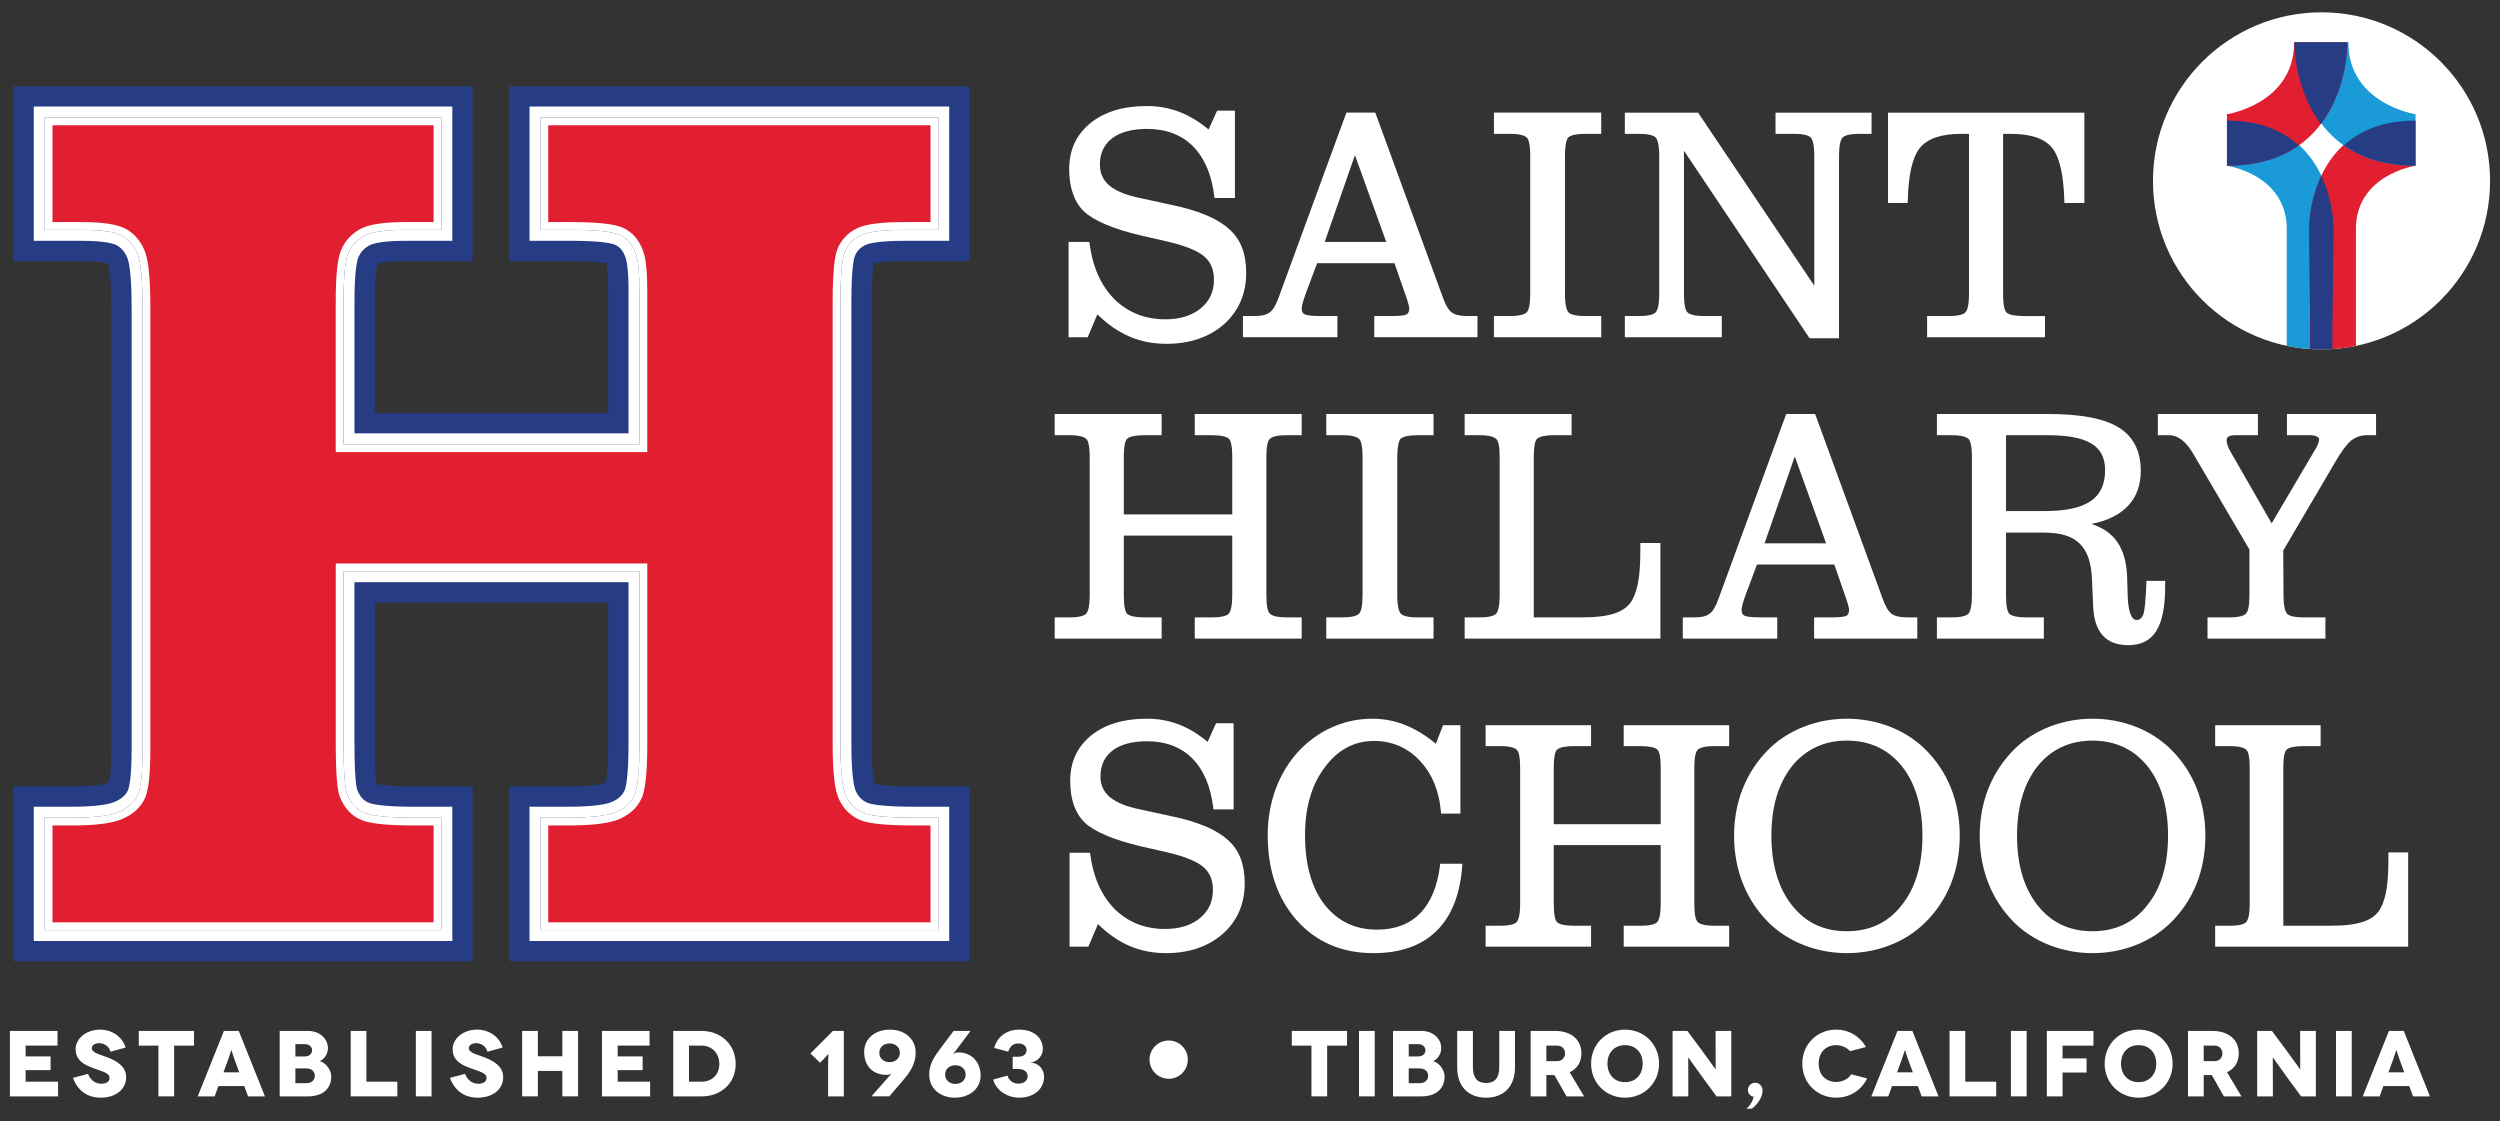
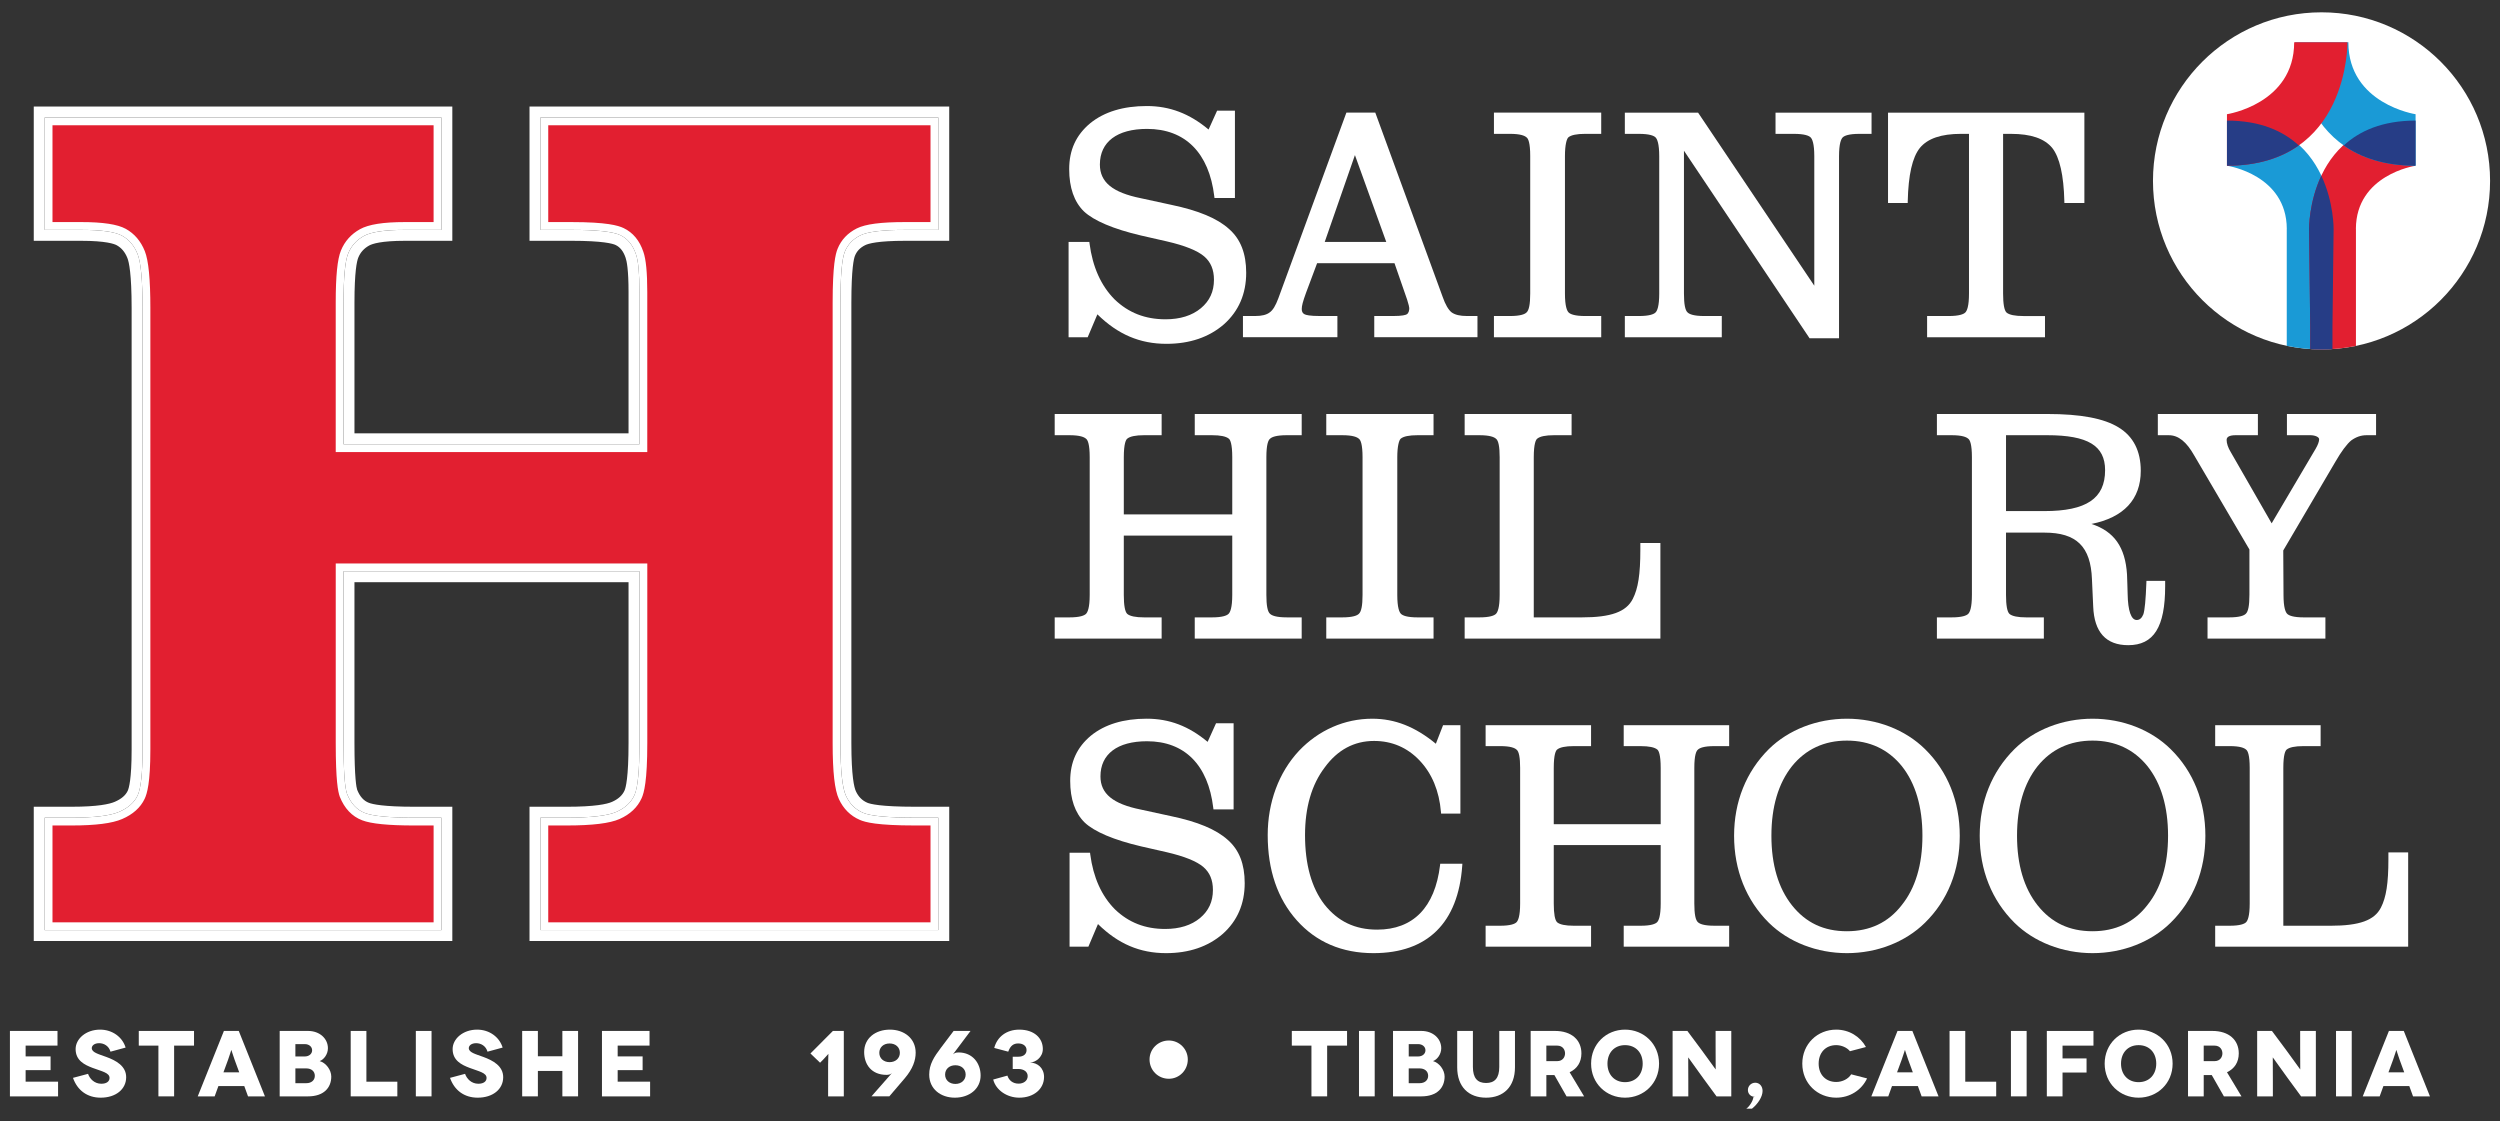
<svg xmlns="http://www.w3.org/2000/svg" xmlns:xlink="http://www.w3.org/1999/xlink" version="1.1" x="0px" y="0px" viewBox="0 0 252 113" style="enable-background:new 0 0 252 113;" xml:space="preserve">
  <rect x="0" y="0" width="252" height="113" fill="#333333" stroke="none" />
  <g id="Layer_2">
</g>
  <g id="Layer_1">
    <g>
      <g>
        <path style="fill:#FFFFFF;" d="M5.853,109.035v1.479H1v-6.595h4.795v1.479H2.583v1.084h2.515v1.385H2.583v1.168H5.853z" />
        <path style="fill:#FFFFFF;" d="M11.136,106.01c-0.16-0.584-0.668-0.857-1.14-0.857c-0.471,0-0.745,0.236-0.745,0.499     c0,0.433,0.66,0.594,1.46,0.886c0.98,0.358,2.007,0.914,2.007,2.045c0,1.206-1.036,2.063-2.572,2.063     c-1.376,0-2.356-0.763-2.789-1.998l1.518-0.405c0.17,0.499,0.64,0.999,1.338,0.999c0.565,0,0.829-0.264,0.829-0.584     c0-0.528-0.773-0.66-1.715-1.017c-0.791-0.301-1.705-0.735-1.705-1.894c0-1.027,1.036-1.96,2.468-1.96     c1.262,0,2.261,0.773,2.572,1.809L11.136,106.01z" />
        <path style="fill:#FFFFFF;" d="M19.557,103.919v1.479h-2.006v5.116h-1.583v-5.116h-1.979v-1.479H19.557z" />
        <path style="fill:#FFFFFF;" d="M24.624,109.478h-2.61l-0.376,1.036h-1.706l2.638-6.595h1.498l2.638,6.595h-1.705L24.624,109.478z      M24.115,108.093l-0.471-1.282c-0.141-0.377-0.311-0.97-0.32-0.97h-0.009c-0.01,0-0.18,0.594-0.321,0.97l-0.471,1.282H24.115z" />
        <path style="fill:#FFFFFF;" d="M31.057,103.919c1.177,0,1.997,0.782,1.997,1.743c0,0.622-0.424,1.149-0.82,1.291v0.009     c0.621,0.17,1.159,0.886,1.159,1.555c0,1.102-0.726,1.998-2.356,1.998h-2.845v-6.595H31.057z M30.727,106.491     c0.424,0,0.735-0.264,0.735-0.622c0-0.358-0.311-0.622-0.735-0.622h-0.952v1.244H30.727z M30.877,109.185     c0.528,0,0.857-0.311,0.857-0.744c0-0.462-0.358-0.745-0.857-0.745h-1.102v1.489H30.877z" />
        <path style="fill:#FFFFFF;" d="M40.052,109.035v1.479H35.35v-6.595h1.583v5.116H40.052z" />
        <path style="fill:#FFFFFF;" d="M41.916,110.514v-6.595h1.583v6.595H41.916z" />
        <path style="fill:#FFFFFF;" d="M49.14,106.01c-0.16-0.584-0.668-0.857-1.14-0.857s-0.745,0.236-0.745,0.499     c0,0.433,0.66,0.594,1.46,0.886c0.98,0.358,2.007,0.914,2.007,2.045c0,1.206-1.036,2.063-2.572,2.063     c-1.376,0-2.356-0.763-2.789-1.998l1.518-0.405c0.17,0.499,0.64,0.999,1.338,0.999c0.565,0,0.829-0.264,0.829-0.584     c0-0.528-0.773-0.66-1.715-1.017c-0.791-0.301-1.706-0.735-1.706-1.894c0-1.027,1.037-1.96,2.469-1.96     c1.262,0,2.261,0.773,2.572,1.809L49.14,106.01z" />
        <path style="fill:#FFFFFF;" d="M58.269,103.919v6.595h-1.583v-2.563h-2.468v2.563h-1.583v-6.595h1.583v2.553h2.468v-2.553H58.269     z" />
        <path style="fill:#FFFFFF;" d="M65.531,109.035v1.479h-4.853v-6.595h4.795v1.479h-3.212v1.084h2.515v1.385h-2.515v1.168H65.531z" />
-         <path style="fill:#FFFFFF;" d="M70.748,103.919c1.885,0,3.41,1.347,3.41,3.326s-1.526,3.269-3.41,3.269h-2.883v-6.595H70.748z      M70.748,109.035c0.942,0,1.762-0.659,1.762-1.79c0-1.13-0.82-1.847-1.762-1.847h-1.3v3.637H70.748z" />
        <path style="fill:#FFFFFF;" d="M85.056,103.919v6.595h-1.583v-3.175c0-0.462,0.038-1.103,0.029-1.103h-0.01     c-0.009,0-0.253,0.311-0.537,0.594l-0.292,0.292l-0.97-0.933l2.261-2.27H85.056z" />
        <path style="fill:#FFFFFF;" d="M89.878,108.196l-0.01-0.009c-0.094,0.113-0.311,0.16-0.508,0.16     c-1.518,0-2.253-1.055-2.253-2.299c0-1.385,1.121-2.261,2.601-2.261c1.413,0,2.591,0.867,2.591,2.327     c0,0.763-0.283,1.62-1.103,2.582l-1.554,1.818h-1.8L89.878,108.196z M88.634,106.123c0,0.565,0.443,0.942,1.036,0.942     c0.621,0,1.036-0.405,1.036-0.942c0-0.565-0.433-0.942-1.036-0.942C89.048,105.181,88.634,105.577,88.634,106.123z" />
        <path style="fill:#FFFFFF;" d="M96.076,106.255l0.009,0.01c0.085-0.066,0.179-0.179,0.537-0.179c1.413,0,2.224,1.084,2.224,2.327     c0,1.329-1.121,2.233-2.6,2.233c-1.413,0-2.582-0.867-2.582-2.327c0-1.046,0.49-1.79,1.187-2.713l1.272-1.686h1.705     L96.076,106.255z M97.338,108.319c0-0.565-0.433-0.942-1.036-0.942c-0.622,0-1.036,0.396-1.036,0.942     c0,0.565,0.443,0.942,1.036,0.942C96.923,109.261,97.338,108.856,97.338,108.319z" />
        <path style="fill:#FFFFFF;" d="M100.219,105.633c0.292-1.121,1.235-1.846,2.525-1.846c1.497,0,2.374,0.848,2.374,1.95     c0,0.857-0.763,1.348-1.262,1.366v0.009c0.697,0,1.385,0.528,1.385,1.442c0,1.215-1.036,2.092-2.497,2.092     c-1.263,0-2.365-0.782-2.629-1.828l1.432-0.396c0.15,0.471,0.537,0.81,1.13,0.81c0.48,0,0.914-0.273,0.914-0.763     c0-0.424-0.376-0.716-0.952-0.716h-0.556v-1.235h0.556c0.575,0,0.839-0.301,0.839-0.669c0-0.405-0.339-0.669-0.839-0.669     c-0.49,0-0.8,0.245-1.008,0.829L100.219,105.633z" />
        <path style="fill:#FFFFFF;" d="M115.874,106.796c0-1.054,0.859-1.913,1.944-1.913c1.054,0,1.912,0.859,1.912,1.913     c0,1.084-0.858,1.943-1.912,1.943C116.734,108.739,115.874,107.88,115.874,106.796z" />
        <path style="fill:#FFFFFF;" d="M135.783,103.919v1.479h-2.006v5.116h-1.583v-5.116h-1.979v-1.479H135.783z" />
        <path style="fill:#FFFFFF;" d="M136.987,110.514v-6.595h1.583v6.595H136.987z" />
        <path style="fill:#FFFFFF;" d="M143.281,103.919c1.177,0,1.997,0.782,1.997,1.743c0,0.622-0.424,1.149-0.82,1.291v0.009     c0.621,0.17,1.159,0.886,1.159,1.555c0,1.102-0.726,1.998-2.356,1.998h-2.845v-6.595H143.281z M142.951,106.491     c0.424,0,0.735-0.264,0.735-0.622c0-0.358-0.311-0.622-0.735-0.622h-0.951v1.244H142.951z M143.101,109.185     c0.528,0,0.857-0.311,0.857-0.744c0-0.462-0.358-0.745-0.857-0.745h-1.102v1.489H143.101z" />
        <path style="fill:#FFFFFF;" d="M152.709,103.919v3.665c0,1.979-1.168,3.062-2.911,3.062c-1.753,0-2.912-1.083-2.912-3.062v-3.665     h1.583v3.627c0,1.131,0.462,1.62,1.329,1.62c0.867,0,1.329-0.49,1.329-1.62v-3.627H152.709z" />
        <path style="fill:#FFFFFF;" d="M157.907,110.514l-1.224-2.148h-0.81v2.148h-1.583v-6.595h2.459c1.659,0,2.657,0.904,2.657,2.261     c0,0.886-0.424,1.545-1.188,1.903l1.46,2.431H157.907z M155.872,106.962h1.093c0.565,0,0.792-0.424,0.792-0.782     c0-0.358-0.227-0.782-0.792-0.782h-1.093V106.962z" />
        <path style="fill:#FFFFFF;" d="M163.803,103.787c1.894,0,3.43,1.442,3.43,3.429s-1.536,3.429-3.43,3.429     c-1.894,0-3.42-1.442-3.42-3.429S161.909,103.787,163.803,103.787z M163.803,109.082c1.074,0,1.78-0.763,1.78-1.866     c0-1.112-0.706-1.866-1.78-1.866c-1.065,0-1.771,0.754-1.771,1.866C162.032,108.319,162.738,109.082,163.803,109.082z" />
        <path style="fill:#FFFFFF;" d="M174.514,103.919v6.595h-1.488l-1.347-1.837c-0.603-0.829-1.489-2.082-1.498-2.082h-0.009     c-0.01,0,0.009,1.017,0.009,2.459v1.46h-1.583v-6.595h1.489l1.403,1.884c0.424,0.566,1.432,1.988,1.442,1.988h0.009     c0.009,0-0.009-1.169-0.009-2.365v-1.507H174.514z" />
        <path style="fill:#FFFFFF;" d="M176.876,110.561l-0.141-0.019c-0.254-0.037-0.547-0.273-0.547-0.669     c0-0.405,0.33-0.735,0.744-0.735c0.406,0,0.735,0.33,0.735,0.829c0,0.593-0.48,1.319-1.073,1.79h-0.575     c0.33-0.207,0.716-0.857,0.716-1.159L176.876,110.561z" />
        <path style="fill:#FFFFFF;" d="M186.476,105.963c-0.301-0.377-0.867-0.613-1.385-0.613c-1.093,0-1.771,0.782-1.771,1.866     c0,1.14,0.744,1.847,1.771,1.847c0.632,0,1.235-0.32,1.507-0.773l1.602,0.414c-0.546,1.168-1.724,1.941-3.109,1.941     c-1.894,0-3.42-1.442-3.42-3.429s1.526-3.429,3.42-3.429c1.3,0,2.412,0.697,2.997,1.752L186.476,105.963z" />
        <path style="fill:#FFFFFF;" d="M193.323,109.478h-2.61l-0.376,1.036h-1.706l2.638-6.595h1.498l2.638,6.595h-1.705     L193.323,109.478z M192.814,108.093l-0.471-1.282c-0.141-0.377-0.311-0.97-0.32-0.97h-0.009c-0.01,0-0.18,0.594-0.321,0.97     l-0.471,1.282H192.814z" />
        <path style="fill:#FFFFFF;" d="M201.216,109.035v1.479h-4.701v-6.595h1.583v5.116H201.216z" />
        <path style="fill:#FFFFFF;" d="M202.702,110.514v-6.595h1.583v6.595H202.702z" />
        <path style="fill:#FFFFFF;" d="M207.903,105.398v1.291h2.421v1.423h-2.421v2.403h-1.583v-6.595h4.701v1.479H207.903z" />
        <path style="fill:#FFFFFF;" d="M215.57,103.787c1.894,0,3.43,1.442,3.43,3.429s-1.536,3.429-3.43,3.429     c-1.894,0-3.42-1.442-3.42-3.429S213.676,103.787,215.57,103.787z M215.57,109.082c1.074,0,1.78-0.763,1.78-1.866     c0-1.112-0.706-1.866-1.78-1.866c-1.065,0-1.771,0.754-1.771,1.866C213.799,108.319,214.505,109.082,215.57,109.082z" />
        <path style="fill:#FFFFFF;" d="M224.169,110.514l-1.224-2.148h-0.81v2.148h-1.583v-6.595h2.459c1.659,0,2.657,0.904,2.657,2.261     c0,0.886-0.424,1.545-1.188,1.903l1.46,2.431H224.169z M222.134,106.962h1.093c0.565,0,0.792-0.424,0.792-0.782     c0-0.358-0.227-0.782-0.792-0.782h-1.093V106.962z" />
        <path style="fill:#FFFFFF;" d="M233.438,103.919v6.595h-1.488l-1.347-1.837c-0.603-0.829-1.489-2.082-1.498-2.082h-0.009     c-0.01,0,0.009,1.017,0.009,2.459v1.46h-1.583v-6.595h1.489l1.403,1.884c0.424,0.566,1.432,1.988,1.442,1.988h0.009     c0.009,0-0.009-1.169-0.009-2.365v-1.507H233.438z" />
        <path style="fill:#FFFFFF;" d="M235.471,110.514v-6.595h1.583v6.595H235.471z" />
        <path style="fill:#FFFFFF;" d="M242.857,109.478h-2.61l-0.376,1.036h-1.706l2.638-6.595h1.498l2.638,6.595h-1.705     L242.857,109.478z M242.348,108.093l-0.471-1.282c-0.141-0.377-0.311-0.97-0.32-0.97h-0.009c-0.01,0-0.18,0.594-0.321,0.97     l-0.471,1.282H242.348z" />
      </g>
      <g>
        <path style="fill:#FFFFFF;" d="M117.579,34.658c-2.678,0-4.897-0.946-6.962-2.973l-0.979,2.31h-1.925V24.39h2.093l0.021,0.166     c0.307,2.355,1.157,4.25,2.53,5.629c1.401,1.344,3.08,2,5.126,2c1.478,0,2.678-0.376,3.566-1.116     c0.887-0.741,1.318-1.681,1.318-2.872c0-1.012-0.319-1.778-0.975-2.344c-0.678-0.586-1.944-1.097-3.763-1.518l-2.616-0.596     c-2.771-0.649-4.763-1.492-5.76-2.437c-0.983-0.966-1.478-2.395-1.478-4.253c0-1.926,0.692-3.439,2.117-4.625     c1.417-1.152,3.334-1.736,5.701-1.736c2.311,0,4.298,0.753,6.232,2.368l0.861-1.904h1.795v8.808h-2.062l-0.019-0.167     c-0.525-4.385-2.931-6.8-6.775-6.8c-3.023,0-4.757,1.309-4.757,3.592c0,1.772,1.275,2.819,4.132,3.395l3.06,0.665     c2.74,0.57,4.646,1.366,5.824,2.434c1.165,1.02,1.732,2.468,1.732,4.42c0,2.115-0.752,3.859-2.237,5.185     C121.873,33.995,119.922,34.658,117.579,34.658z" />
        <path style="fill:#FFFFFF;" d="M138.525,33.994v-2.139h1.892c0.954,0,1.275-0.109,1.383-0.172     c0.21-0.126,0.254-0.413,0.254-0.633c0-0.084-0.066-0.376-0.213-0.839l-1.277-3.682h-7.799l-1.12,2.995     c-0.32,0.889-0.429,1.3-0.429,1.625c0,0.261,0.088,0.428,0.276,0.526c0.156,0.082,0.548,0.179,1.55,0.179h1.767v2.139h-9.52     v-2.139h1.23c0.668,0,1.145-0.118,1.46-0.36c0.328-0.229,0.598-0.671,0.883-1.44l6.853-18.701h2.914l6.789,18.569     c0.263,0.766,0.586,1.322,0.914,1.572c0.342,0.241,0.843,0.36,1.523,0.36h1.073v2.139H138.525z M139.736,24.39l-3.159-8.757     l-3.045,8.757H139.736z" />
        <path style="fill:#FFFFFF;" d="M150.589,33.994v-2.139h1.609c1.069,0,1.497-0.189,1.666-0.349     c0.259-0.218,0.382-0.843,0.382-1.916V15.723c0-1.323-0.198-1.747-0.364-1.869c-0.187-0.172-0.613-0.362-1.684-0.362h-1.609     v-2.139h10.813v2.139h-1.609c-0.853,0-1.427,0.119-1.704,0.354c-0.162,0.149-0.342,0.725-0.342,1.877v13.868     c0,1.291,0.207,1.755,0.381,1.916c0.169,0.159,0.596,0.349,1.666,0.349h1.609v2.139H150.589z" />
        <path style="fill:#FFFFFF;" d="M182.402,34.094l-12.659-18.902v14.399c0,1.075,0.122,1.699,0.373,1.909     c0.176,0.166,0.604,0.355,1.673,0.355h1.767v2.139h-9.772v-2.139h1.419c1.069,0,1.497-0.189,1.666-0.349     c0.174-0.161,0.381-0.625,0.381-1.916V15.757c0-1.291-0.207-1.755-0.381-1.917c-0.169-0.158-0.595-0.347-1.666-0.347h-1.419     v-2.139h7.383l11.714,17.444V15.757c0-1.291-0.207-1.755-0.381-1.917c-0.169-0.158-0.595-0.347-1.666-0.347h-1.861v-2.139h9.679     v2.139h-1.231c-1.071,0-1.497,0.189-1.666,0.347c-0.174,0.162-0.381,0.627-0.381,1.917v18.337H182.402z" />
        <path style="fill:#FFFFFF;" d="M194.252,33.994v-2.139h2.175c1.072,0,1.497-0.189,1.666-0.347     c0.175-0.163,0.382-0.627,0.382-1.917V13.492h-0.787c-2.018,0-3.382,0.467-4.17,1.425c-0.757,0.955-1.155,2.708-1.217,5.356     l-0.004,0.187h-1.984v-9.106h19.793v9.106h-2.016l-0.004-0.185c-0.064-2.613-0.473-4.416-1.22-5.361     c-0.787-0.954-2.15-1.421-4.167-1.421h-0.787v16.099c0,1.055,0.118,1.701,0.35,1.916c0.271,0.229,0.844,0.349,1.697,0.349h2.176     v2.139H194.252z" />
      </g>
      <path style="fill:#FFFFFF;" d="M120.43,64.371v-2.139h1.734c1.069,0,1.497-0.189,1.666-0.349c0.174-0.161,0.381-0.625,0.381-1.916    v-5.981h-10.932v5.981c0,1.056,0.118,1.701,0.35,1.916c0.271,0.229,0.844,0.349,1.697,0.349h1.767v2.139h-10.78v-2.139h1.483    c1.071,0,1.496-0.189,1.664-0.347c0.175-0.163,0.382-0.627,0.382-1.917V46.1c0-1.323-0.198-1.747-0.364-1.869    c-0.187-0.172-0.611-0.362-1.682-0.362h-1.483V41.73h10.78v2.139h-1.767c-0.853,0-1.427,0.119-1.704,0.354    c-0.128,0.105-0.342,0.486-0.342,1.877v5.749h10.932V46.1c0-1.391-0.214-1.772-0.34-1.876c-0.28-0.236-0.854-0.355-1.707-0.355    h-1.734V41.73h10.78v2.139h-1.514c-1.071,0-1.497,0.189-1.666,0.347c-0.183,0.136-0.381,0.559-0.381,1.883v13.868    c0,1.075,0.122,1.699,0.373,1.909c0.176,0.166,0.604,0.355,1.673,0.355h1.514v2.139H120.43z" />
      <path style="fill:#FFFFFF;" d="M133.688,64.371v-2.139h1.609c1.069,0,1.497-0.189,1.666-0.349    c0.259-0.218,0.382-0.843,0.382-1.916V46.1c0-1.323-0.198-1.747-0.364-1.869c-0.187-0.172-0.613-0.362-1.684-0.362h-1.609V41.73    h10.813v2.139h-1.609c-0.853,0-1.427,0.119-1.704,0.354c-0.162,0.149-0.342,0.725-0.342,1.877v13.868    c0,1.291,0.207,1.755,0.381,1.916c0.169,0.159,0.596,0.349,1.666,0.349h1.609v2.139H133.688z" />
      <path style="fill:#FFFFFF;" d="M147.637,64.371v-2.139h1.483c1.071,0,1.496-0.189,1.664-0.347    c0.175-0.163,0.382-0.627,0.382-1.917V46.1c0-1.063-0.123-1.692-0.364-1.869c-0.187-0.172-0.611-0.362-1.682-0.362h-1.483V41.73    h10.78v2.139h-1.767c-0.853,0-1.427,0.119-1.704,0.354c-0.128,0.105-0.342,0.486-0.342,1.877v16.132h4.852    c2.929,0,4.463-0.555,5.125-1.855c0.543-1.051,0.766-2.486,0.766-4.955v-0.688h2.021v9.637H147.637z" />
-       <path style="fill:#FFFFFF;" d="M182.861,64.371v-2.139h1.892c0.954,0,1.275-0.109,1.383-0.172c0.21-0.126,0.254-0.413,0.254-0.633    c0-0.084-0.066-0.376-0.213-0.839l-1.277-3.682h-7.799l-1.12,2.995c-0.32,0.889-0.429,1.3-0.429,1.625    c0,0.261,0.088,0.428,0.276,0.526c0.156,0.082,0.548,0.179,1.55,0.179h1.767v2.139h-9.52v-2.139h1.23    c0.668,0,1.145-0.118,1.46-0.36c0.328-0.229,0.598-0.671,0.883-1.44l6.853-18.701h2.914l6.789,18.569    c0.263,0.766,0.586,1.322,0.914,1.572c0.342,0.241,0.843,0.36,1.523,0.36h1.073v2.139H182.861z M184.072,54.767l-3.159-8.757    l-3.045,8.757H184.072z" />
      <path style="fill:#FFFFFF;" d="M214.526,65.034c-2.244,0-3.431-1.312-3.531-3.899l-0.126-2.752    c-0.124-3.291-1.557-4.695-4.789-4.695h-3.874v6.279c0,1.056,0.118,1.701,0.35,1.916c0.271,0.229,0.844,0.349,1.697,0.349h1.767    v2.139h-10.78v-2.139h1.483c1.071,0,1.496-0.189,1.664-0.347c0.175-0.163,0.382-0.627,0.382-1.917V46.1    c0-1.323-0.198-1.747-0.364-1.869c-0.187-0.172-0.611-0.362-1.682-0.362h-1.483V41.73h11.125c3.364,0,5.716,0.442,7.191,1.355    c1.482,0.901,2.233,2.375,2.233,4.376c0,2.867-1.714,4.705-4.973,5.353c2.297,0.745,3.413,2.346,3.587,5.085    c0.017,0.276,0.026,0.604,0.034,0.981c0.008,0.305,0.016,0.642,0.03,1.012c0.029,1.68,0.353,2.604,0.913,2.604    c0.294,0,0.515-0.189,0.673-0.578c0.139-0.438,0.237-1.456,0.302-3.186l0.006-0.183h1.887v0.555    C218.246,63.206,217.099,65.034,214.526,65.034z M206.081,51.517c4.227,0,6.113-1.272,6.113-4.122    c0-2.471-1.743-3.526-5.829-3.526h-4.158v7.647H206.081z" />
      <path style="fill:#FFFFFF;" d="M222.519,64.371v-2.139h2.176c1.069,0,1.497-0.189,1.666-0.349    c0.259-0.216,0.381-0.841,0.381-1.916V55.39l-5.552-9.458c-0.791-1.408-1.609-2.062-2.577-2.062h-1.104V41.73h10.087v2.139h-2.24    c-0.605,0-0.913,0.159-0.913,0.473c0,0.354,0.148,0.791,0.415,1.227l4.124,7.183l4.434-7.513c0.227-0.388,0.353-0.73,0.353-0.964    c0-0.196-0.349-0.407-0.913-0.407h-2.333V41.73h8.984v2.139h-0.948c-0.564,0-1.059,0.169-1.558,0.529    c-0.438,0.362-1.003,1.121-1.584,2.13l-5.265,8.959l0.026,4.481c0,1.29,0.207,1.754,0.382,1.916    c0.169,0.159,0.596,0.349,1.666,0.349h2.175v2.139H222.519z" />
      <path style="fill:#FFFFFF;" d="M117.539,96.077c-2.64,0-4.828-0.933-6.864-2.932l-0.965,2.277h-1.898v-9.469h2.064l0.02,0.164    c0.303,2.322,1.141,4.191,2.495,5.55c1.382,1.325,3.036,1.972,5.054,1.972c1.457,0,2.64-0.371,3.516-1.1    c0.874-0.731,1.3-1.658,1.3-2.832c0-0.998-0.314-1.753-0.961-2.311c-0.668-0.578-1.917-1.081-3.71-1.497l-2.579-0.588    c-2.732-0.64-4.697-1.471-5.679-2.403c-0.969-0.952-1.457-2.362-1.457-4.193c0-1.899,0.682-3.39,2.087-4.56    c1.397-1.136,3.287-1.711,5.621-1.711c2.279,0,4.238,0.743,6.145,2.335l0.849-1.877h1.77v8.684h-2.033l-0.019-0.165    c-0.518-4.323-2.89-6.704-6.68-6.704c-2.98,0-4.69,1.291-4.69,3.541c0,1.747,1.258,2.78,4.074,3.347l3.017,0.656    c2.702,0.562,4.58,1.347,5.742,2.4c1.149,1.006,1.707,2.433,1.707,4.358c0,2.086-0.741,3.805-2.206,5.112    C121.773,95.424,119.849,96.077,117.539,96.077z" />
      <path style="fill:#FFFFFF;" d="M138.445,96.077c-3.168,0-5.768-1.111-7.723-3.301c-1.949-2.184-2.937-5.076-2.937-8.597    c0-3.305,1.121-6.325,3.157-8.502c1.981-2.084,4.601-3.231,7.378-3.231c2.281,0,4.326,0.803,6.414,2.524l0.727-1.87h1.747v8.913    h-1.945l-0.015-0.171c-0.18-2.125-0.906-3.87-2.155-5.187c-1.241-1.305-2.785-1.968-4.587-1.968c-2.009,0-3.682,0.898-4.974,2.67    c-1.318,1.733-1.985,4.028-1.985,6.823c0,2.955,0.657,5.305,1.95,6.983c1.35,1.711,3.089,2.544,5.319,2.544    c3.628,0,5.82-2.239,6.339-6.476l0.019-0.165h2.234l-0.014,0.201C146.983,93.031,143.889,96.077,138.445,96.077z" />
      <path style="fill:#FFFFFF;" d="M163.67,95.423v-2.109h1.71c1.054,0,1.476-0.187,1.642-0.344c0.171-0.158,0.376-0.616,0.376-1.889    v-5.897h-10.779v5.897c0,1.042,0.116,1.677,0.345,1.889c0.267,0.226,0.832,0.344,1.673,0.344h1.742v2.109H149.75v-2.109h1.462    c1.056,0,1.475-0.187,1.641-0.342c0.173-0.161,0.377-0.619,0.377-1.89V77.408c0-1.048-0.121-1.668-0.359-1.843    c-0.184-0.17-0.602-0.357-1.659-0.357h-1.462V73.1h10.629v2.109h-1.742c-0.841,0-1.407,0.118-1.681,0.349    c-0.127,0.104-0.337,0.479-0.337,1.851v5.668h10.779v-5.668c0-1.371-0.211-1.747-0.335-1.849c-0.276-0.233-0.842-0.35-1.683-0.35    h-1.71V73.1h10.629v2.109h-1.493c-1.056,0-1.476,0.187-1.642,0.342c-0.18,0.134-0.376,0.551-0.376,1.857v13.673    c0,1.059,0.12,1.675,0.368,1.882c0.174,0.164,0.596,0.35,1.65,0.35h1.493v2.109H163.67z" />
      <path style="fill:#FFFFFF;" d="M186.17,96.077c-3.025,0-5.894-1.116-7.87-3.063c-2.293-2.279-3.504-5.311-3.504-8.768    c0-3.437,1.212-6.458,3.504-8.738c1.976-1.946,4.844-3.062,7.87-3.062s5.894,1.116,7.869,3.062    c2.293,2.249,3.504,5.27,3.504,8.738c0,3.488-1.212,6.52-3.506,8.768C192.064,94.961,189.197,96.077,186.17,96.077z     M186.17,74.653c-2.291,0-4.155,0.869-5.539,2.58c-1.375,1.734-2.073,4.095-2.073,7.012c0,2.918,0.698,5.277,2.074,7.012    c1.394,1.757,3.206,2.612,5.538,2.612c2.308,0,4.161-0.878,5.507-2.61c1.396-1.727,2.104-4.086,2.104-7.015    c0-2.918-0.698-5.278-2.073-7.014C190.325,75.522,188.462,74.653,186.17,74.653z" />
      <path style="fill:#FFFFFF;" d="M210.929,96.077c-3.025,0-5.894-1.116-7.87-3.063c-2.293-2.279-3.504-5.311-3.504-8.768    c0-3.437,1.212-6.458,3.504-8.738c1.976-1.946,4.844-3.062,7.87-3.062s5.894,1.116,7.87,3.062    c2.291,2.249,3.503,5.272,3.503,8.738c0,3.488-1.212,6.52-3.504,8.768C216.823,94.961,213.954,96.077,210.929,96.077z     M210.929,74.653c-2.29,0-4.155,0.869-5.54,2.58c-1.374,1.734-2.072,4.095-2.072,7.012c0,2.916,0.698,5.277,2.073,7.012    c1.396,1.757,3.208,2.612,5.539,2.612c2.307,0,4.16-0.879,5.507-2.611c1.396-1.725,2.104-4.084,2.104-7.014    c0-2.918-0.698-5.278-2.073-7.014C215.083,75.522,213.22,74.653,210.929,74.653z" />
      <path style="fill:#FFFFFF;" d="M223.29,95.423v-2.109h1.462c1.056,0,1.475-0.187,1.641-0.342c0.173-0.161,0.377-0.619,0.377-1.89    V77.408c0-1.305-0.196-1.723-0.359-1.843c-0.184-0.17-0.602-0.357-1.659-0.357h-1.462V73.1h10.629v2.109h-1.742    c-0.841,0-1.407,0.118-1.681,0.349c-0.127,0.104-0.337,0.479-0.337,1.851v15.906h4.784c2.888,0,4.4-0.547,5.053-1.829    c0.535-1.036,0.755-2.451,0.755-4.886v-0.679h1.992v9.502H223.29z" />
      <g>
-         <path style="fill:#263D86;" d="M94.581,11.839v11.333h-3.347c-2.271,0-3.778,0.186-4.522,0.558     c-0.744,0.372-1.262,0.92-1.556,1.644c-0.294,0.725-0.441,2.437-0.441,5.138v44.393c0,2.741,0.185,4.512,0.558,5.314     c0.372,0.803,0.94,1.371,1.703,1.703c0.763,0.333,2.515,0.499,5.255,0.499h2.349v11.333H54.474V82.422h2.642     c2.466,0,4.14-0.195,5.021-0.587c0.881-0.391,1.487-0.959,1.821-1.703c0.332-0.743,0.499-2.486,0.499-5.226V57.583h-29.83v17.323     c0,2.741,0.116,4.444,0.35,5.109c0.389,0.979,0.992,1.625,1.809,1.938c0.817,0.314,2.471,0.47,4.962,0.47h2.743v11.333H4.502     V82.422H7.22c2.284,0,3.878-0.195,4.784-0.587c0.906-0.391,1.526-0.94,1.861-1.644c0.335-0.705,0.503-2.251,0.503-4.639V31.041     c0-2.779-0.168-4.589-0.503-5.432c-0.335-0.841-0.857-1.458-1.565-1.85c-0.708-0.391-2.086-0.587-4.134-0.587H4.502V11.839     h39.989v11.333h-3.677c-2.024,0-3.405,0.206-4.144,0.617c-0.739,0.411-1.265,0.998-1.576,1.762     c-0.312,0.763-0.467,2.418-0.467,4.962v14.269h29.83V29.456c0-1.879-0.117-3.151-0.352-3.817     c-0.314-0.939-0.842-1.585-1.586-1.938c-0.744-0.352-2.388-0.528-4.933-0.528h-3.112V11.839H94.581 M97.727,8.693h-3.147H54.474     h-3.147v3.147v11.333v3.147h3.147h3.112c2.201,0,3.148,0.141,3.495,0.215c0.011,0.027,0.024,0.061,0.038,0.101l0.008,0.025     l0.009,0.025c0.012,0.043,0.173,0.646,0.173,2.77v12.179H37.773V30.513c0-2.955,0.223-3.733,0.248-3.812     c0.016-0.035,0.037-0.077,0.143-0.141c0.12-0.042,0.781-0.24,2.65-0.24h3.677h3.147v-3.147V11.839V8.693h-3.147H4.502H1.355     v3.147v11.333v3.147h3.147h3.663c1.768,0,2.464,0.164,2.643,0.218c0.042,0.041,0.087,0.12,0.133,0.236     c0.022,0.066,0.28,0.924,0.28,4.268v44.511c0,2.099-0.138,2.965-0.204,3.257c-0.047,0.032-0.129,0.08-0.26,0.137     c-0.033,0.014-0.793,0.329-3.537,0.329H4.502H1.355v3.147v11.333v3.147h3.147h39.989h3.147v-3.147V82.422v-3.147h-3.147h-2.743     c-2.547,0-3.491-0.174-3.761-0.241c-0.01-0.016-0.021-0.037-0.033-0.063c-0.049-0.264-0.181-1.241-0.181-4.066V60.73H61.31     v14.176c0,2.688-0.17,3.666-0.235,3.94c-0.027,0.016-0.093,0.06-0.214,0.113c-0.029,0.012-0.81,0.317-3.744,0.317h-2.642h-3.147     v3.147v11.333v3.147h3.147h40.107h3.147v-3.147V82.422v-3.147h-3.147h-2.349c-2.867,0-3.806-0.193-4.017-0.249     c-0.021-0.016-0.043-0.044-0.071-0.098c-0.05-0.16-0.281-1.057-0.281-4.022V30.513c0-2.708,0.157-3.678,0.216-3.946     c0.001-0.001,0.002-0.001,0.004-0.002c0.139-0.043,0.905-0.245,3.152-0.245h3.347h3.147v-3.147V11.839V8.693L97.727,8.693z" />
-       </g>
+         </g>
      <g>
        <path style="fill:#E21F30;" d="M54.87,93.361V82.815h2.249c2.546,0,4.241-0.203,5.18-0.621c0.968-0.43,1.647-1.07,2.02-1.901     c0.359-0.804,0.534-2.565,0.534-5.388V57.189H34.235v17.716c0,2.812,0.122,4.525,0.373,5.239c0.435,1.096,1.119,1.822,2.04,2.175     c0.869,0.334,2.539,0.496,5.103,0.496h2.35v10.546H4.898V82.815h2.324c2.361,0,3.977-0.203,4.94-0.619     c0.991-0.429,1.684-1.047,2.06-1.837c0.364-0.767,0.542-2.339,0.542-4.808V31.041c0-2.854-0.174-4.679-0.531-5.577     c-0.368-0.924-0.954-1.613-1.741-2.048c-0.775-0.428-2.19-0.637-4.325-0.637H4.898V12.232H44.1v10.546h-3.284     c-2.111,0-3.529,0.218-4.335,0.667c-0.816,0.454-1.405,1.112-1.75,1.957c-0.333,0.817-0.496,2.489-0.496,5.11v14.663h30.618     v-15.72c0-1.941-0.123-3.232-0.375-3.948c-0.346-1.034-0.948-1.764-1.788-2.163c-0.806-0.381-2.474-0.566-5.101-0.566H54.87     V12.232h39.319v10.546h-2.953c-2.354,0-3.89,0.196-4.698,0.6c-0.829,0.416-1.416,1.037-1.745,1.848     c-0.316,0.779-0.47,2.508-0.47,5.286v44.393c0,2.826,0.195,4.619,0.595,5.48c0.412,0.889,1.052,1.528,1.903,1.897     c0.82,0.358,2.59,0.532,5.412,0.532h1.955v10.546H54.87z" />
        <path style="fill:#FFFFFF;" d="M93.796,12.625v9.76h-2.56c-2.45,0-3.999,0.204-4.874,0.641c-0.916,0.459-1.567,1.149-1.933,2.052     c-0.214,0.528-0.498,1.665-0.498,5.434v44.393c0,2.924,0.201,4.718,0.631,5.645c0.453,0.979,1.161,1.684,2.102,2.093     c0.556,0.243,1.738,0.565,5.57,0.565h1.562v9.76H55.263v-9.76h1.856c2.603,0,4.349-0.214,5.34-0.655     c1.059-0.47,1.806-1.177,2.22-2.101c0.244-0.545,0.568-1.713,0.568-5.547V57.583v-0.787h-0.787h-29.83h-0.787v0.787v17.323     c0,3.806,0.226,4.888,0.406,5.399c0.472,1.188,1.232,1.989,2.258,2.381c0.914,0.351,2.63,0.522,5.244,0.522h1.957v9.76H5.291     v-9.76h1.931c2.416,0,4.083-0.213,5.096-0.652c1.081-0.467,1.842-1.149,2.26-2.029c0.248-0.523,0.579-1.608,0.579-4.977V31.041     c0-2.906-0.183-4.778-0.559-5.723c-0.402-1.011-1.047-1.767-1.916-2.248c-0.835-0.461-2.312-0.685-4.514-0.685H5.291v-9.76     h38.416v9.76h-2.891c-2.18,0-3.66,0.234-4.527,0.716c-0.897,0.499-1.544,1.223-1.922,2.152c-0.359,0.877-0.526,2.548-0.526,5.26     v14.269v0.787h0.787h29.83h0.787v-0.787V29.455c0-1.987-0.13-3.321-0.393-4.066c-0.383-1.146-1.054-1.953-1.995-2.4     c-0.548-0.259-1.69-0.604-5.269-0.604h-2.325v-9.76H93.796 M94.583,11.839H54.476v11.333h3.112c2.544,0,4.189,0.176,4.933,0.528     c0.743,0.352,1.272,0.998,1.585,1.938c0.235,0.666,0.352,1.938,0.352,3.817v15.326h-29.83V30.512     c0-2.544,0.155-4.199,0.467-4.962c0.311-0.763,0.837-1.351,1.576-1.762c0.74-0.411,2.12-0.617,4.144-0.617h3.677V11.839H4.505     v11.333h3.663c2.048,0,3.426,0.196,4.134,0.587c0.708,0.392,1.23,1.008,1.565,1.85c0.335,0.842,0.503,2.652,0.503,5.432v44.511     c0,2.388-0.168,3.934-0.503,4.639c-0.335,0.705-0.955,1.253-1.861,1.644c-0.906,0.392-2.5,0.587-4.784,0.587H4.505v11.333h39.989     V82.422H41.75c-2.491,0-4.145-0.156-4.962-0.47c-0.817-0.313-1.42-0.959-1.809-1.938c-0.234-0.665-0.351-2.368-0.351-5.109     V57.583h29.83v17.323c0,2.741-0.167,4.483-0.499,5.226c-0.333,0.744-0.94,1.312-1.821,1.703     c-0.881,0.392-2.554,0.587-5.021,0.587h-2.642v11.333h40.106V82.422h-2.349c-2.74,0-4.492-0.166-5.255-0.499     c-0.763-0.332-1.331-0.9-1.703-1.703c-0.372-0.802-0.558-2.574-0.558-5.314V30.512c0-2.701,0.147-4.413,0.441-5.138     c0.294-0.724,0.812-1.272,1.556-1.644c0.743-0.372,2.251-0.558,4.522-0.558h3.347V11.839L94.583,11.839z" />
      </g>
      <g>
        <path style="fill:#FFFFFF;" d="M94.583,11.839v11.333h-3.347c-2.271,0-3.778,0.186-4.522,0.558     c-0.744,0.372-1.262,0.92-1.556,1.644c-0.294,0.725-0.441,2.437-0.441,5.138v44.393c0,2.741,0.185,4.512,0.558,5.314     c0.372,0.803,0.94,1.371,1.703,1.703c0.763,0.333,2.515,0.499,5.255,0.499h2.349v11.333H54.476V82.422h2.642     c2.466,0,4.14-0.195,5.021-0.587c0.881-0.391,1.487-0.959,1.821-1.703c0.332-0.743,0.499-2.486,0.499-5.226V57.583h-29.83v17.323     c0,2.741,0.117,4.444,0.351,5.109c0.389,0.979,0.992,1.625,1.809,1.938c0.817,0.314,2.471,0.47,4.962,0.47h2.743v11.333H4.505     V82.422h2.718c2.284,0,3.878-0.195,4.784-0.587c0.906-0.391,1.526-0.94,1.861-1.644c0.335-0.705,0.503-2.251,0.503-4.639V31.041     c0-2.779-0.168-4.589-0.503-5.432c-0.335-0.841-0.857-1.458-1.565-1.85c-0.708-0.391-2.086-0.587-4.134-0.587H4.505V11.839     h39.989v11.333h-3.677c-2.024,0-3.405,0.206-4.144,0.617c-0.74,0.411-1.265,0.998-1.576,1.762     c-0.312,0.763-0.467,2.418-0.467,4.962v14.269h29.83V29.455c0-1.879-0.117-3.151-0.352-3.817     c-0.314-0.939-0.842-1.585-1.585-1.938c-0.744-0.352-2.388-0.528-4.933-0.528h-3.112V11.839H94.583 M95.684,10.737h-1.101H54.476     h-1.101v1.101v11.333v1.101h1.101h3.112c3.221,0,4.193,0.295,4.461,0.422c0.464,0.22,0.795,0.643,1.012,1.291     c0.114,0.324,0.296,1.18,0.296,3.468V43.68H35.73V30.512c0-3.135,0.241-4.193,0.385-4.545c0.216-0.53,0.573-0.927,1.092-1.216     c0.321-0.178,1.217-0.478,3.609-0.478h3.677h1.101v-1.101V11.839v-1.101h-1.101H4.505H3.403v1.101v11.333v1.101h1.101h3.663     c2.515,0,3.357,0.315,3.602,0.45c0.483,0.267,0.834,0.69,1.074,1.293c0.159,0.399,0.425,1.582,0.425,5.024v44.511     c0,3.008-0.277,3.916-0.396,4.166c-0.219,0.46-0.645,0.822-1.303,1.106c-0.524,0.227-1.703,0.497-4.347,0.497H4.505H3.403v1.101     v11.333v1.101h1.101h39.989h1.101v-1.101V82.422V81.32h-1.101H41.75c-3.076,0-4.182-0.248-4.567-0.397     c-0.522-0.2-0.908-0.63-1.181-1.316c-0.071-0.205-0.273-1.16-0.273-4.702V58.684h27.628v16.221c0,3.497-0.282,4.505-0.403,4.777     c-0.22,0.492-0.633,0.867-1.262,1.146c-0.505,0.225-1.708,0.493-4.574,0.493h-2.642h-1.101v1.101v11.333v1.101h1.101h40.106     h1.101v-1.101V82.422V81.32h-1.101h-2.349c-3.503,0-4.534-0.285-4.815-0.407c-0.513-0.223-0.887-0.601-1.144-1.156     c-0.171-0.368-0.456-1.485-0.456-4.852V30.512c0-3.462,0.252-4.457,0.36-4.725c0.194-0.478,0.52-0.819,1.028-1.073     c0.329-0.165,1.292-0.441,4.028-0.441h3.347h1.101v-1.101V11.839V10.737L95.684,10.737z" />
      </g>
      <g>
        <circle style="fill:#FFFFFF;" cx="234.01" cy="18.232" r="16.99" />
        <g>
          <defs>
            <circle id="SVGID_1_" cx="234.01" cy="18.232" r="16.99" />
          </defs>
          <clipPath id="SVGID_2_">
            <use xlink:href="#SVGID_1_" style="overflow:visible;" />
          </clipPath>
          <g style="clip-path:url(#SVGID_2_);">
            <path style="fill:#1A9AD6;" d="M224.554,12.155v4.564c0,0,5.932,0.902,5.955,6.345h-0.004v12.558h4.61v-2.708l0.114-9.82       C235.228,23.094,235.388,12.155,224.554,12.155" />
            <path style="fill:#E21F30;" d="M232.755,23.094l0.114,9.82v2.708h4.61V23.064h-0.005c0.023-5.443,5.955-6.345,5.955-6.345       v-4.564C232.594,12.155,232.755,23.094,232.755,23.094" />
            <path style="fill:#1A9AD6;" d="M236.716,4.259h-5.369c0,0-0.182,12.447,12.145,12.447v-5.193       C243.492,11.513,236.716,10.484,236.716,4.259" />
            <path style="fill:#E21F30;" d="M231.253,4.259h5.369c0,0,0.182,12.447-12.145,12.447v-5.193       C224.477,11.513,231.253,10.484,231.253,4.259" />
-             <path style="fill:#263D86;" d="M233.946,12.5c2.743-3.612,2.675-8.241,2.675-8.241h-5.351       C231.27,4.259,231.203,8.888,233.946,12.5" />
            <path style="fill:#263D86;" d="M235.228,23.094c0,0,0.038-2.682-1.237-5.389c-1.275,2.708-1.237,5.389-1.237,5.389l0.114,9.82       v2.708h2.245v-2.708L235.228,23.094z" />
            <path style="fill:#263D86;" d="M224.477,12.155v4.551c3.169,0,5.51-0.824,7.241-2.046       C230.139,13.207,227.837,12.155,224.477,12.155" />
            <path style="fill:#263D86;" d="M243.492,12.155v4.551c-3.169,0-5.51-0.824-7.241-2.046       C237.829,13.207,240.131,12.155,243.492,12.155" />
          </g>
        </g>
      </g>
    </g>
  </g>
</svg>